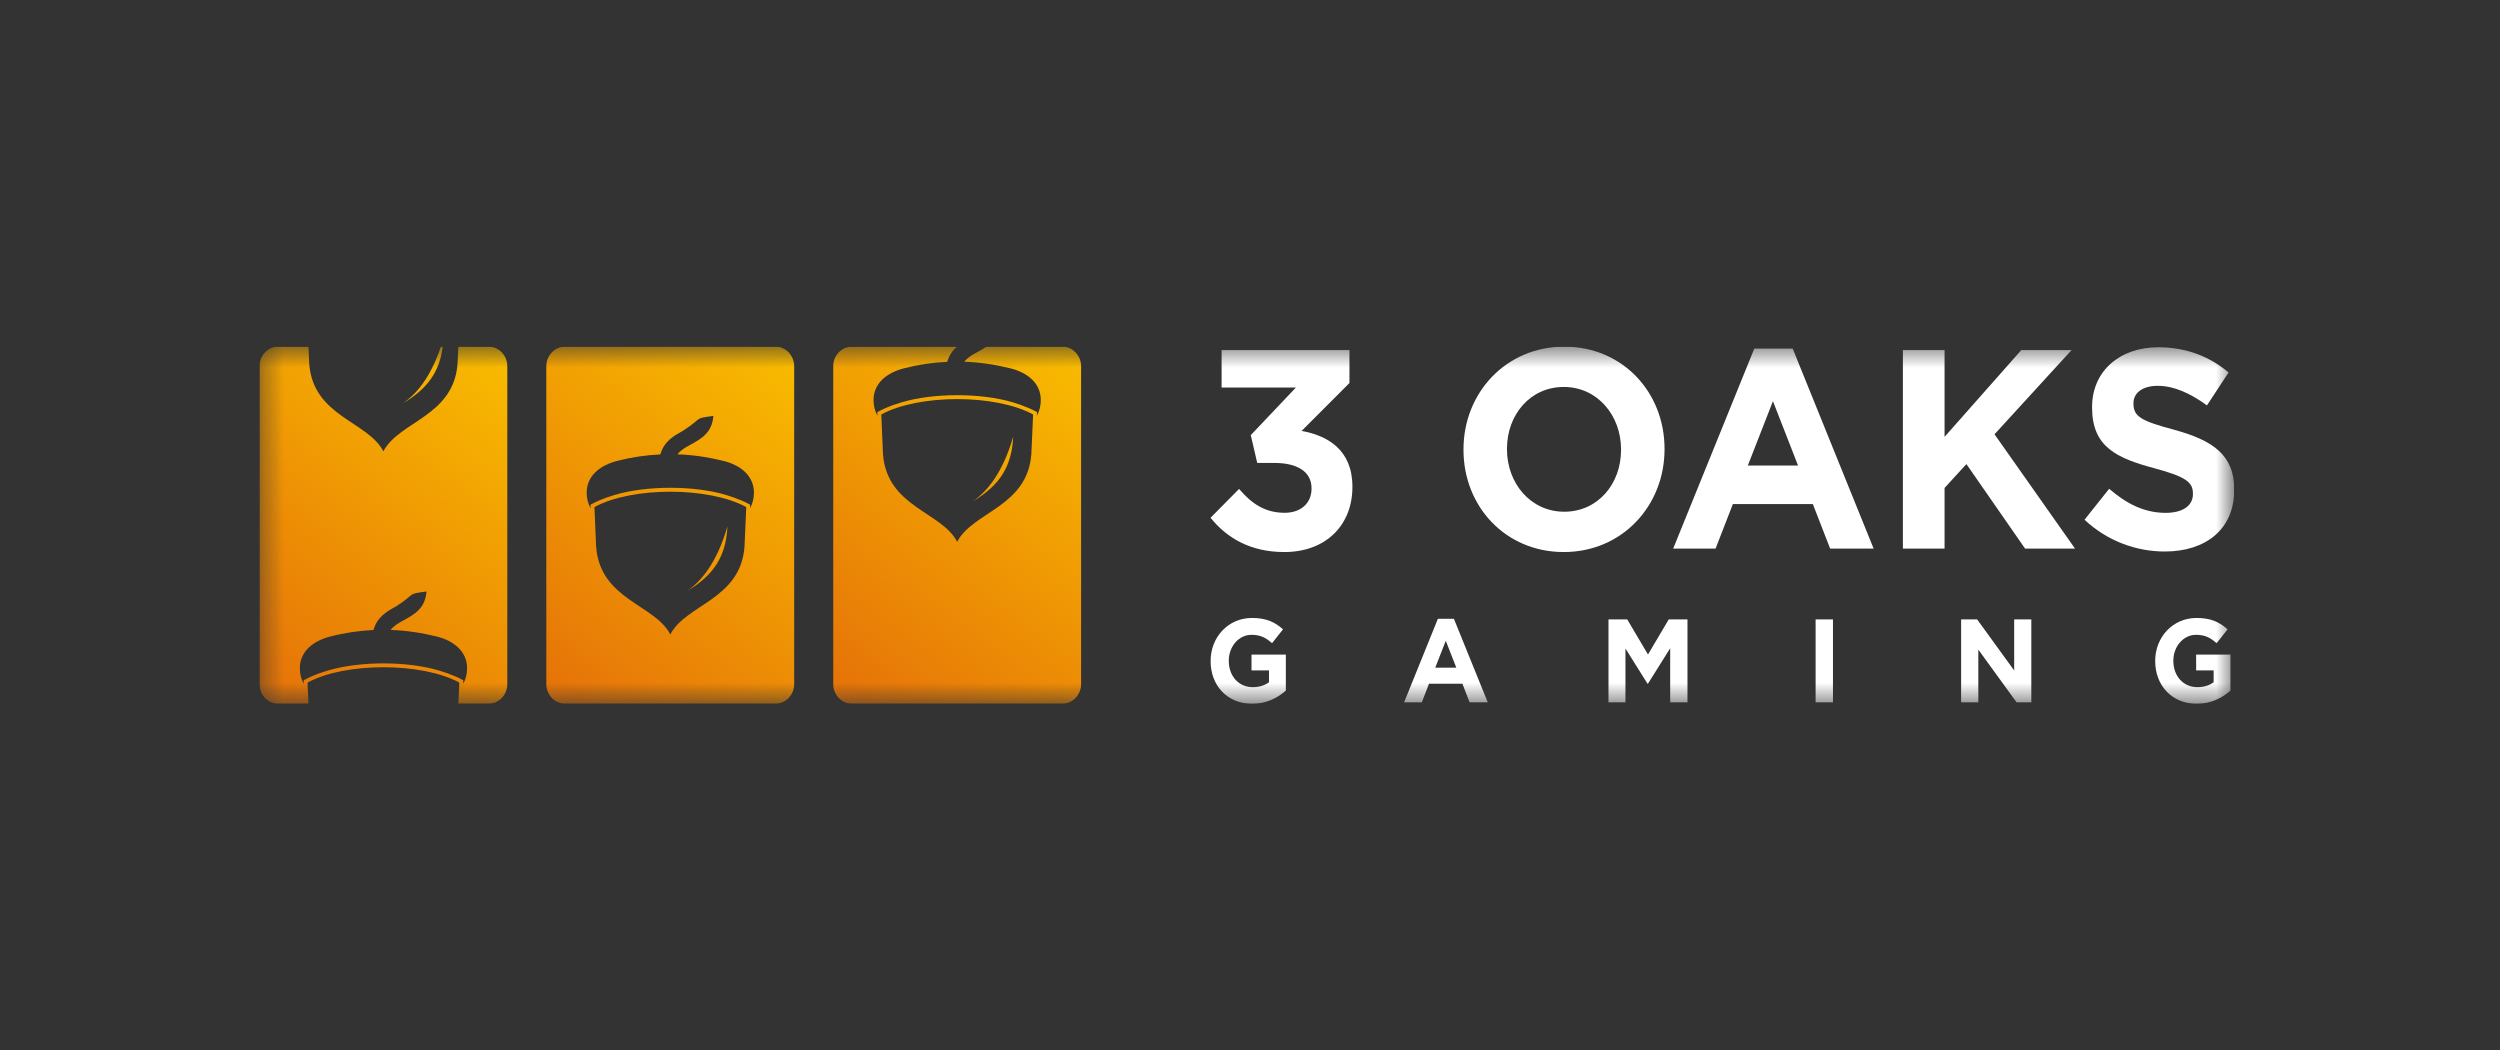
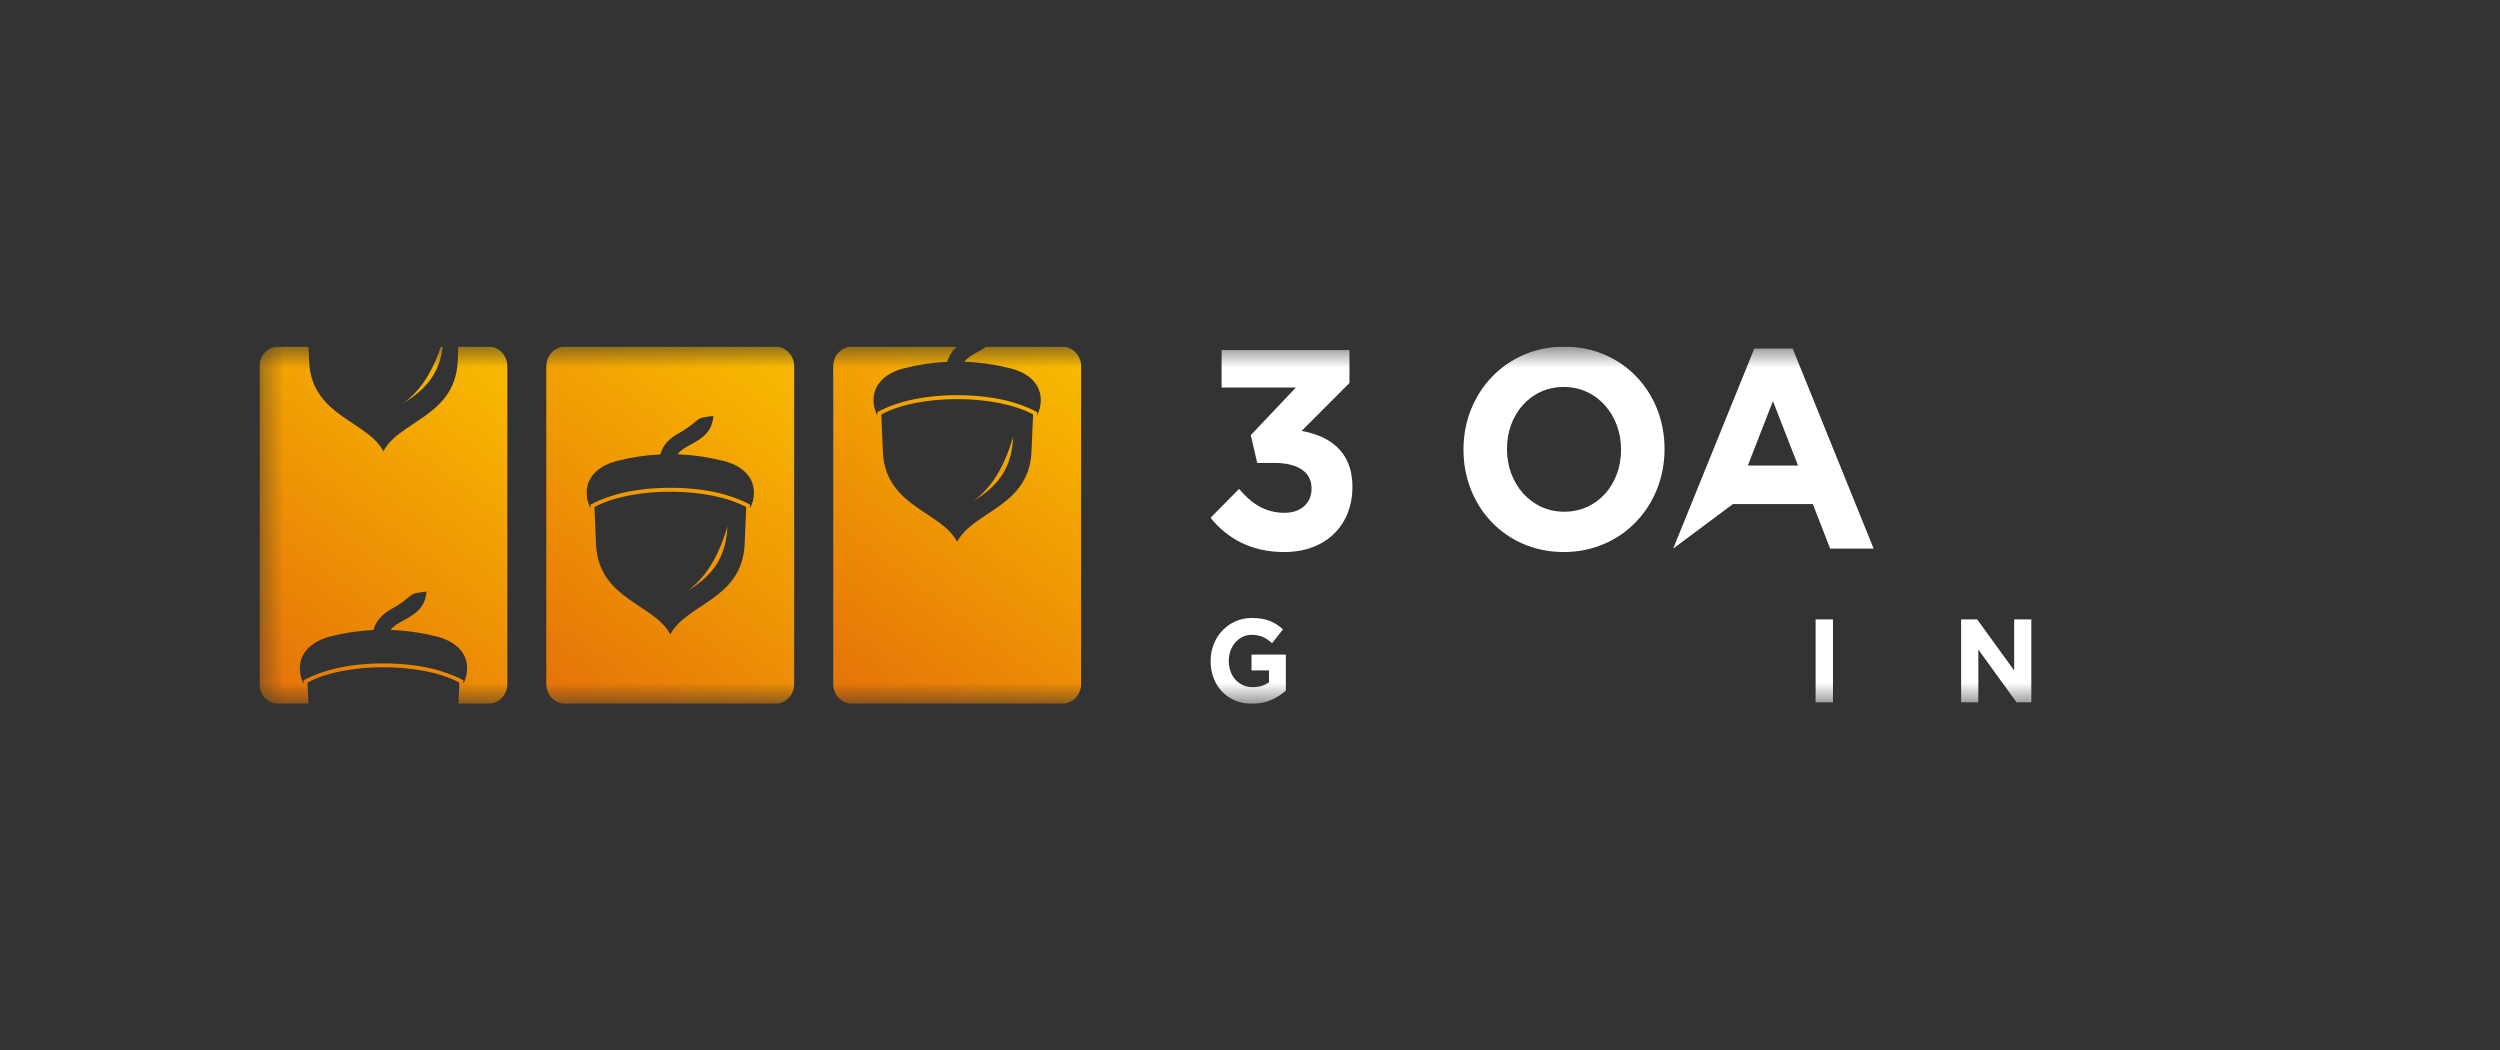
<svg xmlns="http://www.w3.org/2000/svg" width="119" height="50" viewBox="0 0 119 50" fill="none">
  <rect x="0" y="0" width="119" height="50" fill="#333333" stroke="none" />
  <g clip-path="url(#clip0_3644_17123)">
    <mask id="mask0_3644_17123" style="mask-type:luminance" maskUnits="userSpaceOnUse" x="12" y="16" width="95" height="18">
      <path d="M106.35 16.5H12.35V33.5H106.35V16.5Z" fill="white" />
    </mask>
    <g mask="url(#mask0_3644_17123)">
      <path fill-rule="evenodd" clip-rule="evenodd" d="M40.553 16.5H45.551C45.347 16.678 45.181 16.903 45.088 17.222C44.4 17.255 43.709 17.356 43.021 17.534C42.25 17.733 41.58 18.216 41.58 19.047C41.58 19.315 41.649 19.569 41.767 19.79L41.76 19.616L41.863 19.562C41.957 19.511 42.057 19.468 42.154 19.424C42.402 19.315 42.662 19.224 42.921 19.148C44.441 18.698 46.681 18.698 48.201 19.148C48.461 19.224 48.72 19.319 48.969 19.424C49.065 19.464 49.166 19.511 49.259 19.562L49.363 19.616L49.356 19.79C49.473 19.569 49.542 19.315 49.542 19.047C49.542 18.216 48.872 17.726 48.101 17.534C47.368 17.352 46.636 17.244 45.903 17.218C46.055 17.015 46.29 16.884 46.525 16.758C46.674 16.674 46.822 16.594 46.957 16.5H50.569C51.059 16.5 51.46 16.921 51.46 17.436V32.56C51.46 33.076 51.059 33.496 50.569 33.496H40.553C40.063 33.496 39.662 33.076 39.662 32.56V17.436C39.658 16.921 40.059 16.5 40.553 16.5ZM46.308 23.864C47.576 23.106 48.157 22.232 48.229 20.785C47.714 22.555 46.961 23.411 46.308 23.864ZM42.029 21.601C42.209 24.14 44.822 24.354 45.561 25.791C46.301 24.354 48.913 24.137 49.093 21.601L49.176 19.729C47.389 18.753 43.736 18.753 41.95 19.729L42.029 21.601Z" fill="url(#paint0_linear_3644_17123)" />
      <path fill-rule="evenodd" clip-rule="evenodd" d="M26.896 16.5H36.911C37.402 16.5 37.803 16.921 37.803 17.436V32.56C37.803 33.076 37.402 33.496 36.911 33.496H26.896C26.405 33.496 26.004 33.076 26.004 32.56V17.436C26.004 16.921 26.405 16.5 26.896 16.5ZM32.705 28.134C33.973 27.376 34.554 26.502 34.627 25.054C34.112 26.825 33.358 27.681 32.705 28.134ZM28.375 26.009C28.555 28.548 31.167 28.766 31.907 30.199C32.646 28.762 35.259 28.544 35.439 26.009L35.522 24.137C33.735 23.161 30.082 23.161 28.295 24.137L28.375 26.009ZM31.433 21.63C30.746 21.662 30.055 21.764 29.367 21.942C28.596 22.141 27.926 22.624 27.926 23.454C27.926 23.723 27.995 23.977 28.112 24.198L28.105 24.024L28.209 23.97C28.302 23.919 28.402 23.875 28.499 23.832C28.748 23.723 29.007 23.632 29.267 23.556C30.787 23.106 33.026 23.106 34.547 23.556C34.806 23.632 35.066 23.727 35.314 23.832C35.411 23.872 35.511 23.919 35.605 23.97L35.708 24.024L35.701 24.198C35.819 23.977 35.888 23.723 35.888 23.454C35.888 22.624 35.218 22.134 34.447 21.942C33.714 21.76 32.982 21.651 32.249 21.626C32.401 21.423 32.636 21.292 32.871 21.165C33.389 20.879 33.894 20.599 33.956 19.798C32.995 19.925 33.479 19.878 32.532 20.491C32.076 20.745 31.61 21.002 31.433 21.63Z" fill="url(#paint1_linear_3644_17123)" />
      <path fill-rule="evenodd" clip-rule="evenodd" d="M13.242 16.5H14.683L14.717 17.294C14.897 19.834 17.51 20.048 18.249 21.485C18.989 20.048 21.602 19.83 21.781 17.294L21.816 16.5H23.257C23.748 16.5 24.148 16.921 24.148 17.436V32.56C24.148 33.076 23.748 33.496 23.257 33.496H21.819L21.864 32.492C20.077 31.516 16.425 31.516 14.638 32.492L14.683 33.496H13.242C12.751 33.5 12.35 33.076 12.35 32.56V17.436C12.35 16.921 12.751 16.5 13.242 16.5ZM20.986 16.5C20.478 18.013 19.791 18.778 19.186 19.195C20.337 18.506 20.921 17.719 21.073 16.5H20.986ZM17.779 29.988C17.092 30.021 16.4 30.122 15.713 30.3C14.942 30.5 14.272 30.982 14.272 31.813C14.272 32.081 14.341 32.336 14.458 32.557L14.451 32.383L14.555 32.328C14.648 32.277 14.748 32.234 14.845 32.19C15.094 32.081 15.353 31.991 15.613 31.915C17.133 31.465 19.372 31.465 20.893 31.915C21.152 31.991 21.411 32.085 21.66 32.19C21.757 32.23 21.857 32.277 21.951 32.328L22.054 32.383L22.047 32.557C22.165 32.336 22.234 32.081 22.234 31.813C22.234 30.982 21.564 30.492 20.793 30.3C20.06 30.119 19.328 30.01 18.595 29.985C18.747 29.782 18.982 29.651 19.217 29.524C19.735 29.237 20.24 28.958 20.302 28.156C19.341 28.283 19.825 28.236 18.878 28.849C18.422 29.099 17.956 29.357 17.779 29.988Z" fill="url(#paint2_linear_3644_17123)" />
      <path fill-rule="evenodd" clip-rule="evenodd" d="M61.133 26.277C63.141 26.277 64.375 24.967 64.375 23.186V23.161C64.375 21.405 63.179 20.73 61.956 20.512L64.234 18.231V16.663H58.148V18.445H61.686L59.537 20.712L59.844 22.036H60.667C61.773 22.036 62.429 22.468 62.429 23.237V23.262C62.429 23.966 61.901 24.409 61.154 24.409C60.242 24.409 59.599 24.002 58.98 23.273L57.622 24.645C58.393 25.602 59.513 26.277 61.133 26.277Z" fill="white" />
      <path fill-rule="evenodd" clip-rule="evenodd" d="M74.435 26.277C77.213 26.277 79.232 24.075 79.232 21.387V21.361C79.232 18.673 77.237 16.5 74.459 16.5C71.681 16.5 69.662 18.702 69.662 21.387V21.412C69.662 24.104 71.656 26.277 74.435 26.277ZM74.459 24.358C72.862 24.358 71.732 23.008 71.732 21.387V21.361C71.732 19.74 72.838 18.419 74.435 18.419C76.032 18.419 77.162 19.769 77.162 21.39V21.416C77.162 23.037 76.056 24.358 74.459 24.358Z" fill="white" />
-       <path fill-rule="evenodd" clip-rule="evenodd" d="M79.643 26.114H81.661L82.484 23.995H86.292L87.115 26.114H89.185L85.332 16.594H83.504L79.643 26.114ZM83.196 22.16L84.392 19.094L85.587 22.16H83.196Z" fill="white" />
-       <path fill-rule="evenodd" clip-rule="evenodd" d="M90.578 26.114H92.561V23.226L93.601 22.09L96.394 26.114H98.771L94.939 20.672L98.606 16.663H96.214L92.561 20.795V16.663H90.578V26.114Z" fill="white" />
-       <path fill-rule="evenodd" clip-rule="evenodd" d="M103.043 26.252C104.985 26.252 106.35 25.2 106.35 23.32V23.295C106.35 21.648 105.32 20.959 103.495 20.458C101.94 20.041 101.553 19.838 101.553 19.217V19.188C101.553 18.727 101.951 18.365 102.711 18.365C103.471 18.365 104.256 18.717 105.051 19.297L106.08 17.73C105.168 16.961 104.048 16.529 102.735 16.529C100.897 16.529 99.583 17.665 99.583 19.377V19.402C99.583 21.278 100.755 21.808 102.569 22.294C104.076 22.7 104.383 22.968 104.383 23.494V23.52C104.383 24.075 103.896 24.412 103.084 24.412C102.054 24.412 101.207 23.966 100.396 23.266L99.224 24.739C100.302 25.751 101.681 26.252 103.043 26.252Z" fill="white" />
+       <path fill-rule="evenodd" clip-rule="evenodd" d="M79.643 26.114L82.484 23.995H86.292L87.115 26.114H89.185L85.332 16.594H83.504L79.643 26.114ZM83.196 22.16L84.392 19.094L85.587 22.16H83.196Z" fill="white" />
      <path fill-rule="evenodd" clip-rule="evenodd" d="M59.599 33.5C60.287 33.5 60.819 33.217 61.206 32.872V31.16H59.572V31.911H60.404V32.473C60.193 32.633 59.928 32.709 59.627 32.709C58.96 32.709 58.49 32.179 58.49 31.457V31.447C58.49 30.775 58.967 30.217 59.568 30.217C60.004 30.217 60.263 30.362 60.549 30.616L61.071 29.956C60.681 29.607 60.269 29.415 59.596 29.415C58.458 29.415 57.626 30.333 57.626 31.457V31.468C57.622 32.636 58.428 33.5 59.599 33.5Z" fill="white" />
-       <path fill-rule="evenodd" clip-rule="evenodd" d="M66.835 33.431H67.678L68.021 32.546H69.611L69.953 33.431H70.817L69.206 29.455H68.443L66.835 33.431ZM68.318 31.78L68.819 30.5L69.32 31.78H68.318Z" fill="white" />
-       <path fill-rule="evenodd" clip-rule="evenodd" d="M76.564 33.431H77.372V30.87L78.42 32.542H78.444L79.501 30.855V33.431H80.324V29.484H79.432L78.444 31.153L77.456 29.484H76.564V33.431Z" fill="white" />
      <path d="M87.249 29.484H86.423V33.431H87.249V29.484Z" fill="white" />
      <path fill-rule="evenodd" clip-rule="evenodd" d="M93.349 33.431H94.168V30.921L95.989 33.431H96.691V29.484H95.875V31.915L94.112 29.484H93.349V33.431Z" fill="white" />
-       <path fill-rule="evenodd" clip-rule="evenodd" d="M104.564 33.5C105.251 33.5 105.784 33.217 106.17 32.872V31.16H104.536V31.911H105.369V32.473C105.158 32.633 104.892 32.709 104.591 32.709C103.924 32.709 103.451 32.179 103.451 31.457V31.447C103.451 30.775 103.928 30.217 104.529 30.217C104.965 30.217 105.224 30.362 105.51 30.616L106.032 29.956C105.642 29.607 105.23 29.415 104.557 29.415C103.42 29.415 102.587 30.333 102.587 31.457V31.468C102.587 32.636 103.395 33.5 104.564 33.5Z" fill="white" />
    </g>
  </g>
  <defs>
    <linearGradient id="paint0_linear_3644_17123" x1="50.88" y1="17.166" x2="39.669" y2="32.146" gradientUnits="userSpaceOnUse">
      <stop stop-color="#F8B900" />
      <stop offset="1" stop-color="#E67508" />
    </linearGradient>
    <linearGradient id="paint1_linear_3644_17123" x1="37.226" y1="17.166" x2="26.014" y2="32.146" gradientUnits="userSpaceOnUse">
      <stop stop-color="#F8B900" />
      <stop offset="1" stop-color="#E67508" />
    </linearGradient>
    <linearGradient id="paint2_linear_3644_17123" x1="23.571" y1="17.166" x2="12.36" y2="32.146" gradientUnits="userSpaceOnUse">
      <stop stop-color="#F8B900" />
      <stop offset="1" stop-color="#E67508" />
    </linearGradient>
    <clipPath id="clip0_3644_17123">
      <rect width="94" height="17" fill="white" transform="translate(12.35 16.5)" />
    </clipPath>
  </defs>
</svg>